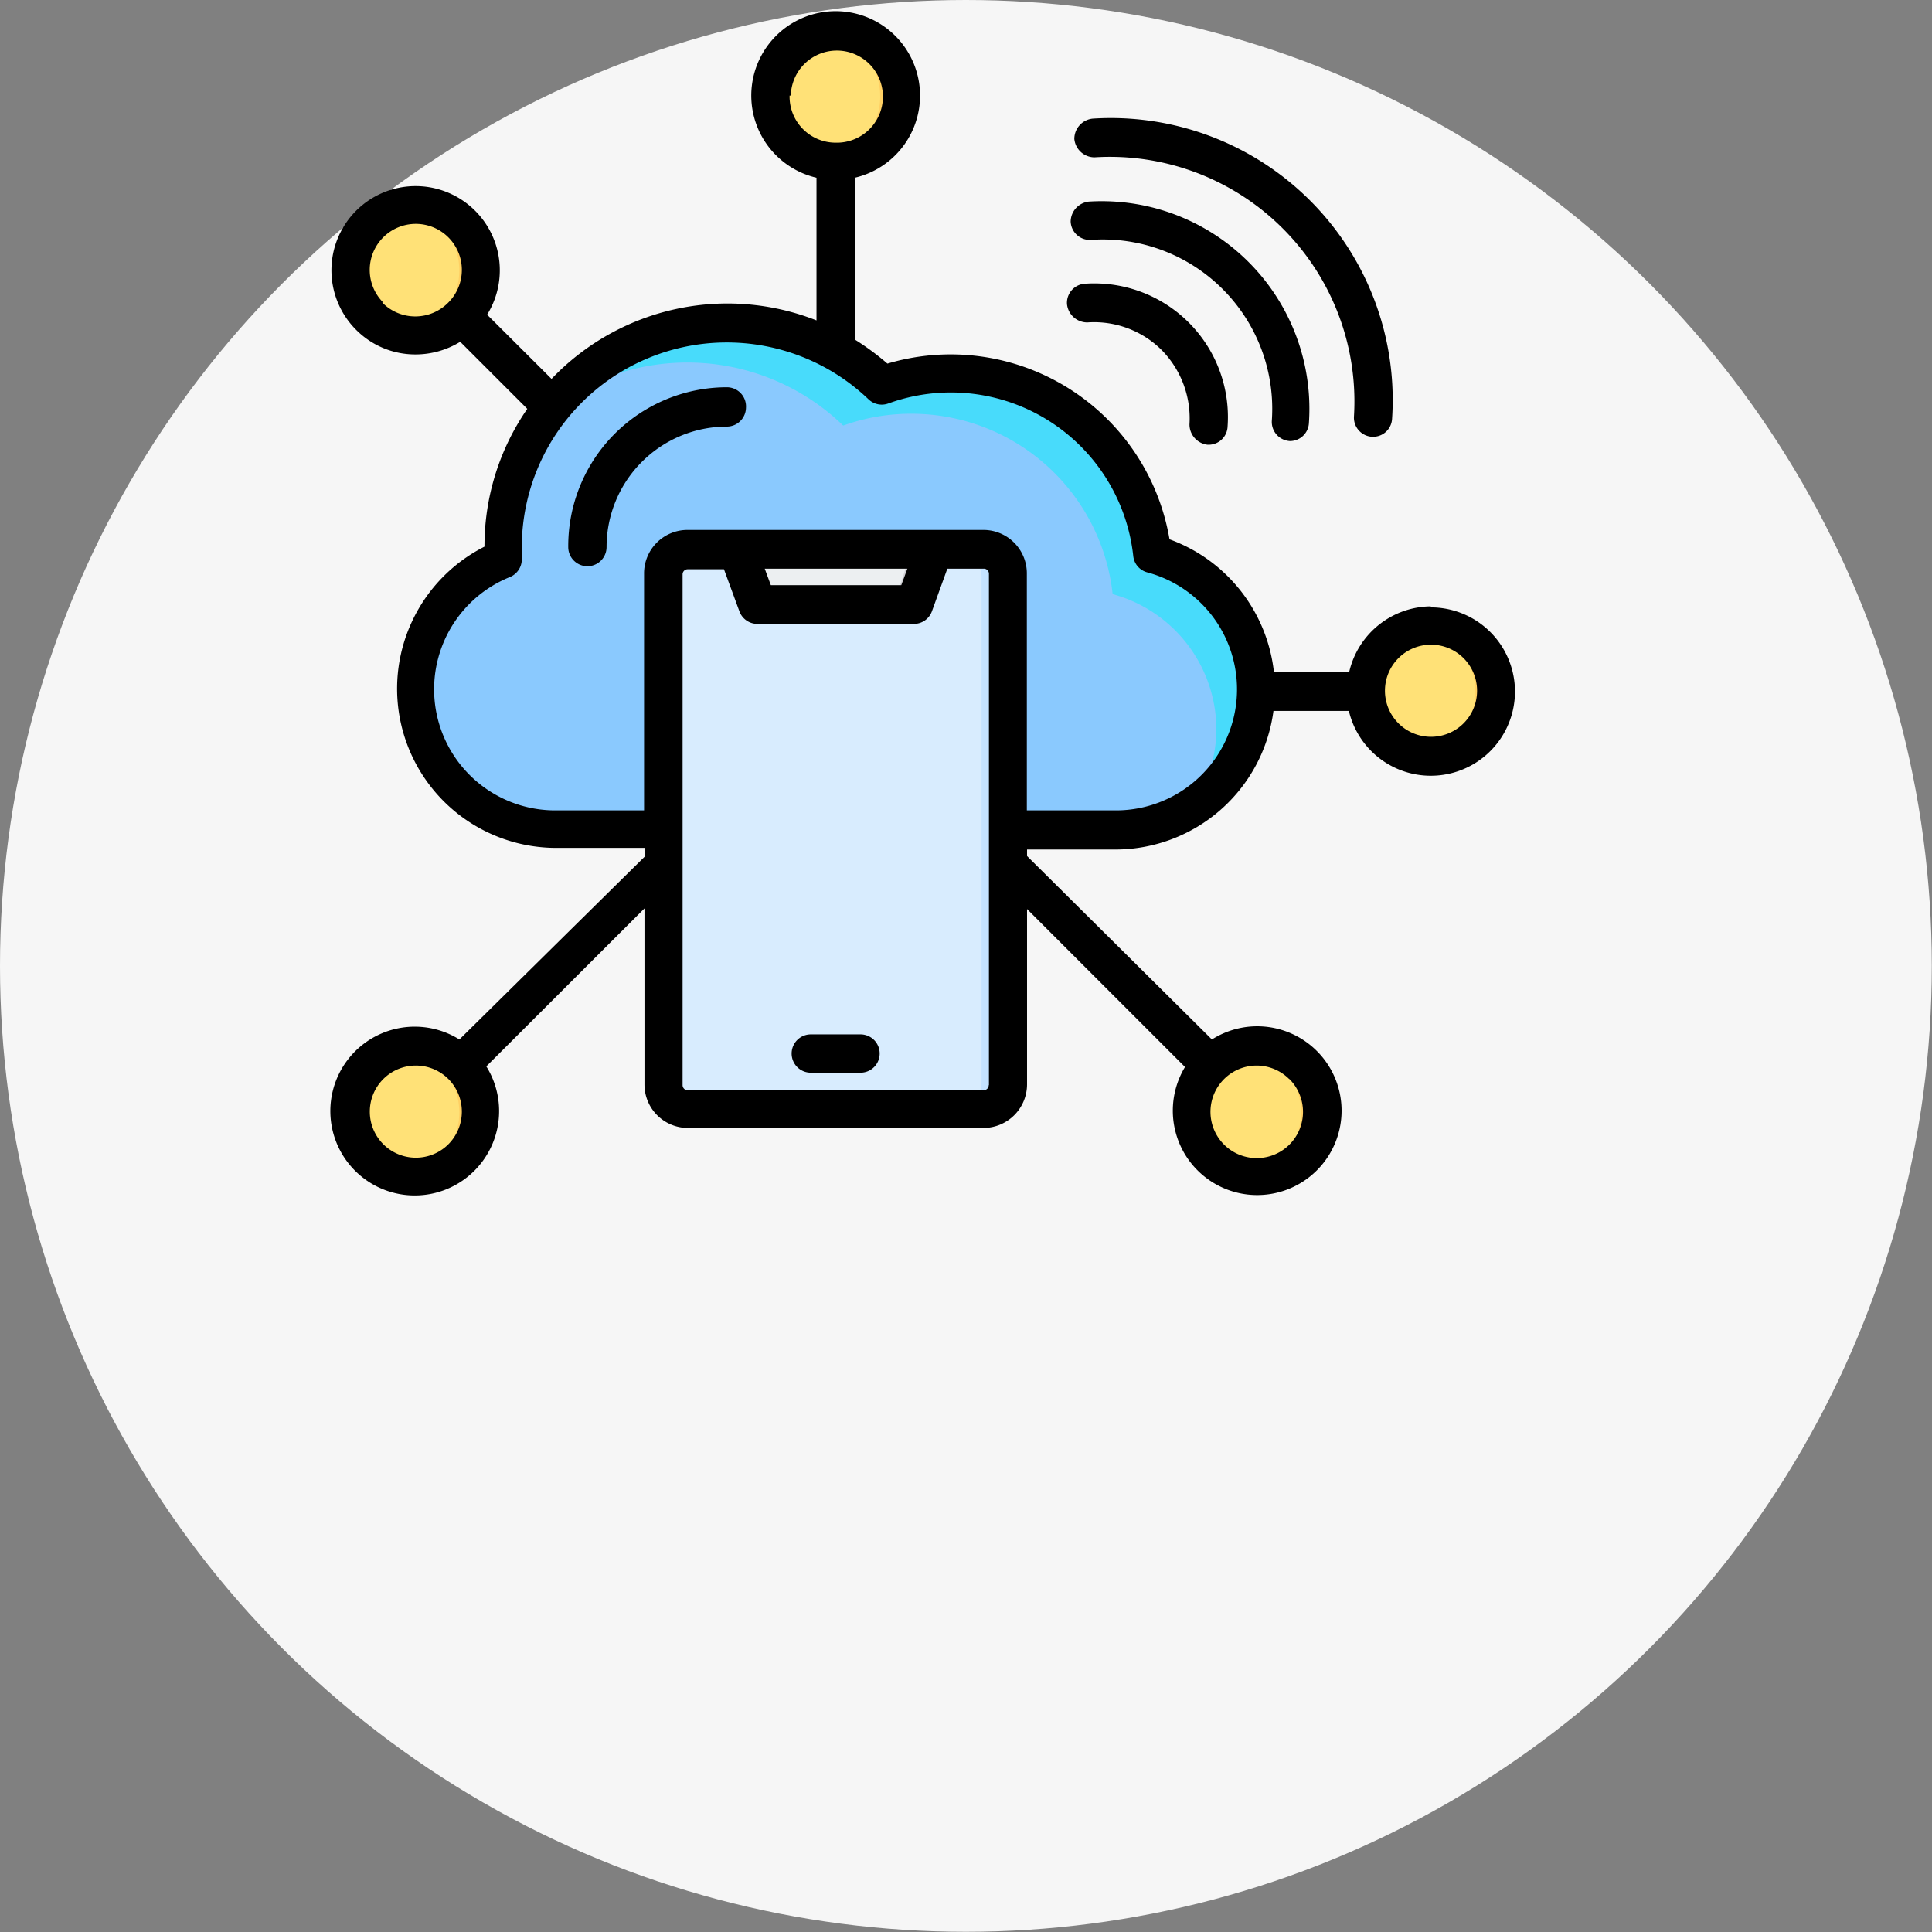
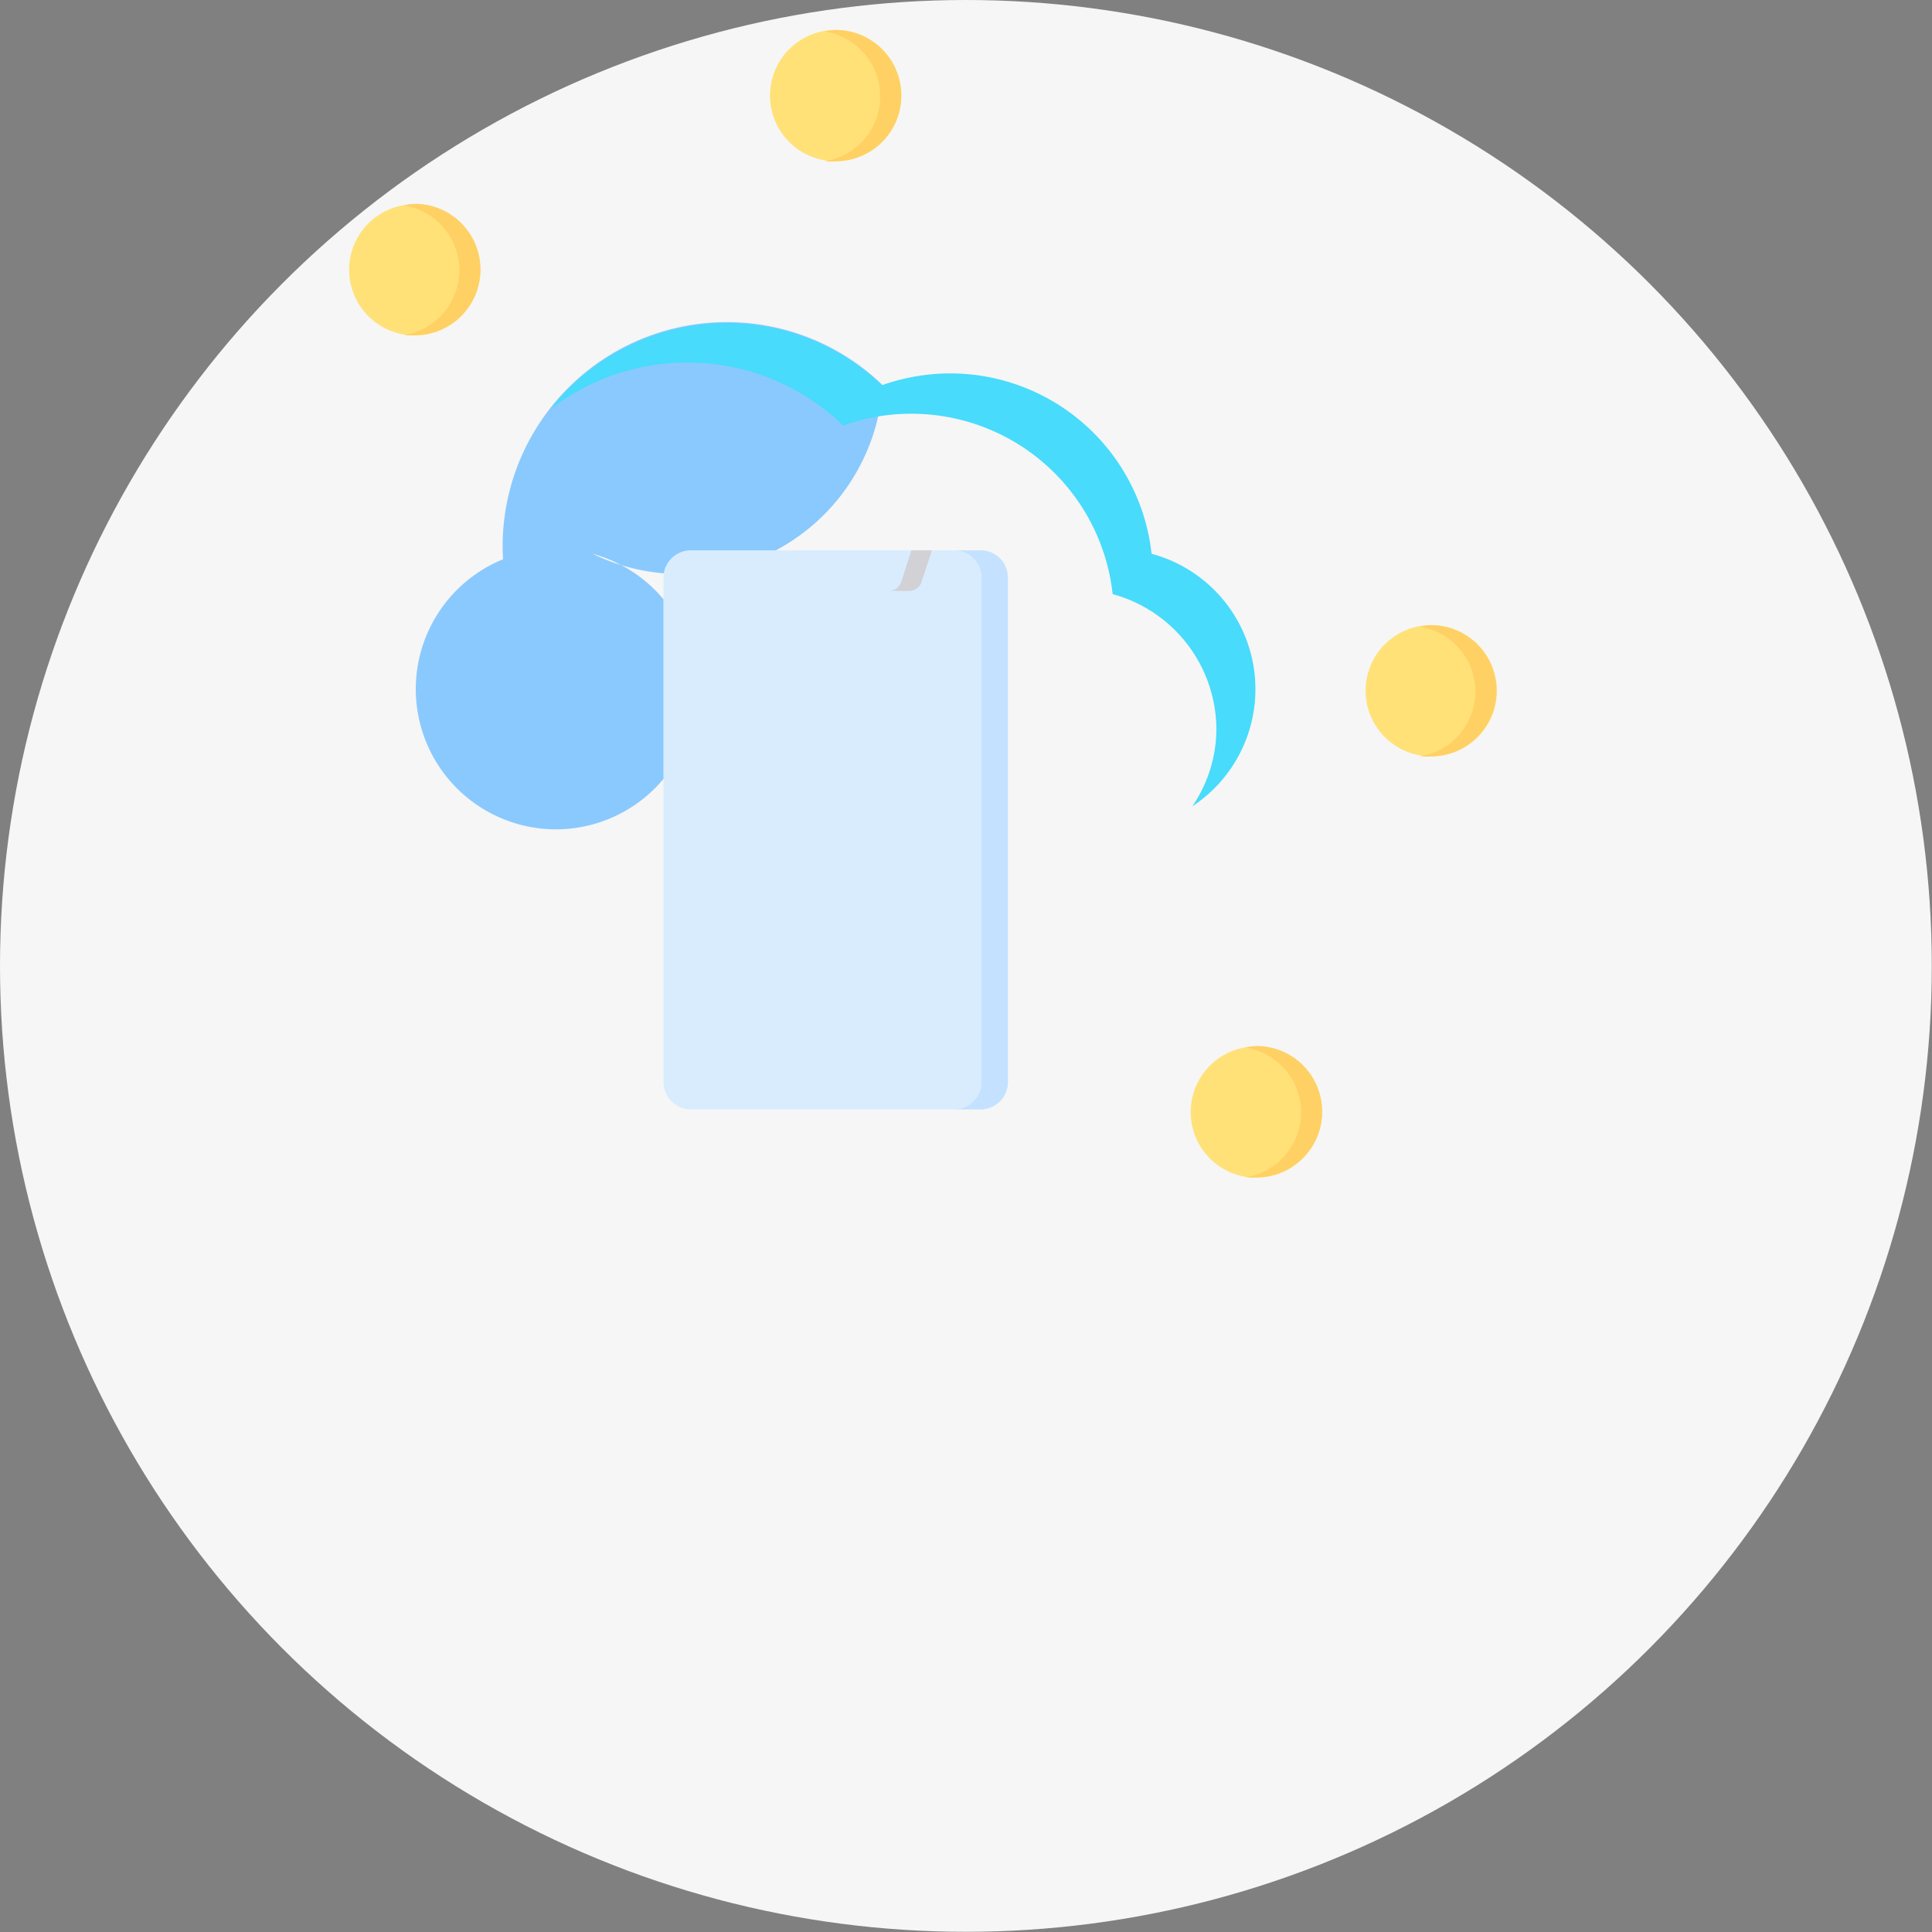
<svg xmlns="http://www.w3.org/2000/svg" id="Layer_1" data-name="Layer 1" viewBox="0 0 94.79 94.79">
  <rect x="0" y="0" width="94.79" height="94.79" fill="#808080" stroke="none" />
  <defs>
    <style>.cls-1{fill:#f6f6f6;}.cls-2{fill:#ffe177;}.cls-3{fill:#ffd064;}.cls-10,.cls-3,.cls-4,.cls-5,.cls-6,.cls-7,.cls-8,.cls-9{fill-rule:evenodd;}.cls-4{fill:#8ac9fe;}.cls-5{fill:#48dbfb;}.cls-6{fill:#d8ecfe;}.cls-7{fill:#c4e2ff;}.cls-8{fill:#eceff1;}.cls-9{fill:#d1d1d6;}</style>
  </defs>
  <circle class="cls-1" cx="47.39" cy="47.39" r="47.39" />
  <path class="cls-2" d="M20.35,16.46a3.22,3.22,0,1,0-3.22-3.22A3.23,3.23,0,0,0,20.35,16.46Z" />
  <path class="cls-3" d="M20.35,10a3.22,3.22,0,1,1,0,6.44,3.15,3.15,0,0,1-.53,0,3.22,3.22,0,0,0,0-6.36A3.15,3.15,0,0,1,20.35,10Z" />
  <path class="cls-2" d="M41,7.91a3.22,3.22,0,1,0-3.22-3.22A3.22,3.22,0,0,0,41,7.91Z" />
  <path class="cls-3" d="M41,1.47a3.22,3.22,0,0,1,0,6.44,3.08,3.08,0,0,1-.53,0,3.22,3.22,0,0,0,0-6.36A3.08,3.08,0,0,1,41,1.47Z" />
  <path class="cls-2" d="M70.2,37.11A3.22,3.22,0,1,0,67,33.89,3.23,3.23,0,0,0,70.2,37.11Z" />
  <path class="cls-3" d="M70.2,30.67a3.22,3.22,0,1,1,0,6.44,3.15,3.15,0,0,1-.53,0,3.22,3.22,0,0,0,0-6.36A3.15,3.15,0,0,1,70.2,30.67Z" />
  <path class="cls-2" d="M61.71,57.78a3.22,3.22,0,1,0-3.29-3.16A3.22,3.22,0,0,0,61.71,57.78Z" />
  <path class="cls-3" d="M61.65,51.32a3.22,3.22,0,1,1,0,6.44,3.08,3.08,0,0,1-.53,0,3.22,3.22,0,0,0,0-6.36A3.08,3.08,0,0,1,61.65,51.32Z" />
-   <path class="cls-2" d="M20.35,57.76a3.22,3.22,0,1,0-3.22-3.22A3.23,3.23,0,0,0,20.35,57.76Z" />
-   <path class="cls-3" d="M20.35,51.32a3.22,3.22,0,1,1,0,6.44,3.15,3.15,0,0,1-.53,0,3.22,3.22,0,0,0,0-6.36A3.15,3.15,0,0,1,20.35,51.32Z" />
-   <path class="cls-4" d="M24.68,27.44a6.88,6.88,0,0,0,2.59,13.25H54.73a6.88,6.88,0,0,0,1.8-13.52A9.93,9.93,0,0,0,43.31,18.9a11,11,0,0,0-18.65,7.91C24.66,27,24.67,27.23,24.68,27.44Z" />
+   <path class="cls-4" d="M24.68,27.44a6.88,6.88,0,0,0,2.59,13.25a6.88,6.88,0,0,0,1.8-13.52A9.93,9.93,0,0,0,43.31,18.9a11,11,0,0,0-18.65,7.91C24.66,27,24.67,27.23,24.68,27.44Z" />
  <path class="cls-5" d="M58.5,39.56a6.88,6.88,0,0,0-2-12.39,9.94,9.94,0,0,0-9.87-8.85,10.09,10.09,0,0,0-3.36.58A11,11,0,0,0,27,20.08a11,11,0,0,1,14.37.8,9.79,9.79,0,0,1,3.35-.58,9.93,9.93,0,0,1,9.87,8.85,6.9,6.9,0,0,1,5.09,6.64A6.78,6.78,0,0,1,58.5,39.56Z" />
  <path class="cls-6" d="M49.45,53.09a1.34,1.34,0,0,1-1.34,1.34H33.89a1.35,1.35,0,0,1-1.34-1.34V28.3A1.35,1.35,0,0,1,33.89,27H48.11a1.34,1.34,0,0,1,1.34,1.34Z" />
  <path class="cls-7" d="M49.45,53.09a1.34,1.34,0,0,1-1.34,1.34H46.82a1.34,1.34,0,0,0,1.34-1.34V28.3A1.34,1.34,0,0,0,46.82,27h1.29a1.34,1.34,0,0,1,1.34,1.34Z" />
-   <path class="cls-8" d="M36.24,27h9.52l-.5,1.54a.64.64,0,0,1-.61.45H37.36a.65.65,0,0,1-.62-.45Z" />
  <path class="cls-9" d="M44.72,27h1l-.5,1.54a.64.64,0,0,1-.61.45h-1a.64.64,0,0,0,.61-.45Z" />
-   <path class="cls-10" d="M43.16,51.69a.94.94,0,0,1-.94.94H39.78a.94.94,0,0,1,0-1.88h2.44A.94.94,0,0,1,43.16,51.69ZM36.6,20a.94.94,0,0,1-.94.93,5.91,5.91,0,0,0-5.9,5.91.94.94,0,1,1-1.88,0A7.79,7.79,0,0,1,35.66,19,.94.94,0,0,1,36.6,20ZM52.71,6.82a1,1,0,0,1,.9-1A13.83,13.83,0,0,1,68.3,20.54a.93.93,0,0,1-.93.89h-.05a.94.94,0,0,1-.89-1A12,12,0,0,0,53.69,7.72,1,1,0,0,1,52.71,6.82Zm-.36,8.1a1,1,0,0,0,1,.9A4.7,4.7,0,0,1,57,17.18a4.78,4.78,0,0,1,1.36,3.64,1,1,0,0,0,.89,1h.05a.93.93,0,0,0,.93-.9,6.56,6.56,0,0,0-7-7A.94.94,0,0,0,52.35,14.92Zm.18-4.05a.94.94,0,0,0,1,.9,8.31,8.31,0,0,1,8.87,8.87.94.94,0,0,0,.89,1h0a.93.93,0,0,0,.93-.89A10.19,10.19,0,0,0,53.43,9.89,1,1,0,0,0,52.53,10.87ZM70.2,36.15a2.26,2.26,0,1,1,2.27-2.26A2.26,2.26,0,0,1,70.2,36.15ZM54.73,39.76a5.94,5.94,0,0,0,1.55-11.68.93.93,0,0,1-.68-.81,9,9,0,0,0-12-7.48.94.94,0,0,1-1-.21,10.06,10.06,0,0,0-17,7.23c0,.18,0,.38,0,.58a.94.94,0,0,1-.58.92,5.94,5.94,0,0,0,2.23,11.45h4.35V28.15A2.13,2.13,0,0,1,33.74,26H48.26a2.13,2.13,0,0,1,2.12,2.13V39.76ZM37.52,27.9h7l-.3.81H37.82Zm11,25.34V28.15a.25.25,0,0,0-.25-.25H46.48L45.72,30a.94.94,0,0,1-.88.61H37.16a.94.94,0,0,1-.88-.61l-.76-2.07H33.74a.25.25,0,0,0-.25.25V53.24a.25.25,0,0,0,.25.25H48.26A.25.25,0,0,0,48.51,53.24Zm14.74-.3a2.27,2.27,0,1,1-1.6-.66A2.27,2.27,0,0,1,63.25,52.94ZM22,56.14a2.26,2.26,0,1,1,0-3.2A2.27,2.27,0,0,1,22,56.14Zm-3.2-41.3a2.26,2.26,0,1,1,3.2,0A2.27,2.27,0,0,1,18.75,14.84Zm20-10.15A2.26,2.26,0,1,1,41,7,2.26,2.26,0,0,1,38.74,4.69ZM70.2,29.75a4.15,4.15,0,0,0-4,3.2H62.5a7.85,7.85,0,0,0-5.12-6.49,10.89,10.89,0,0,0-13.84-8.62,12.92,12.92,0,0,0-1.6-1.18V8.72a4.14,4.14,0,1,0-1.88,0v7a11.92,11.92,0,0,0-13,2.87l-3.16-3.15a4.13,4.13,0,1,0-6.43.74,4.09,4.09,0,0,0,2.92,1.21,4.2,4.2,0,0,0,2.19-.62l3.29,3.29a11.83,11.83,0,0,0-2.1,6.76v0a7.81,7.81,0,0,0,3.54,14.78h4.35V42L22.54,51a4.14,4.14,0,1,0,1.32,1.32l7.76-7.75v8.64a2.13,2.13,0,0,0,2.12,2.13H48.26a2.14,2.14,0,0,0,2.13-2.13V44.6l7.75,7.75A4.14,4.14,0,1,0,59.46,51L50.39,42v-.32h4.34a7.83,7.83,0,0,0,7.75-6.8h3.7a4.13,4.13,0,1,0,4-5.08Z" />
</svg>